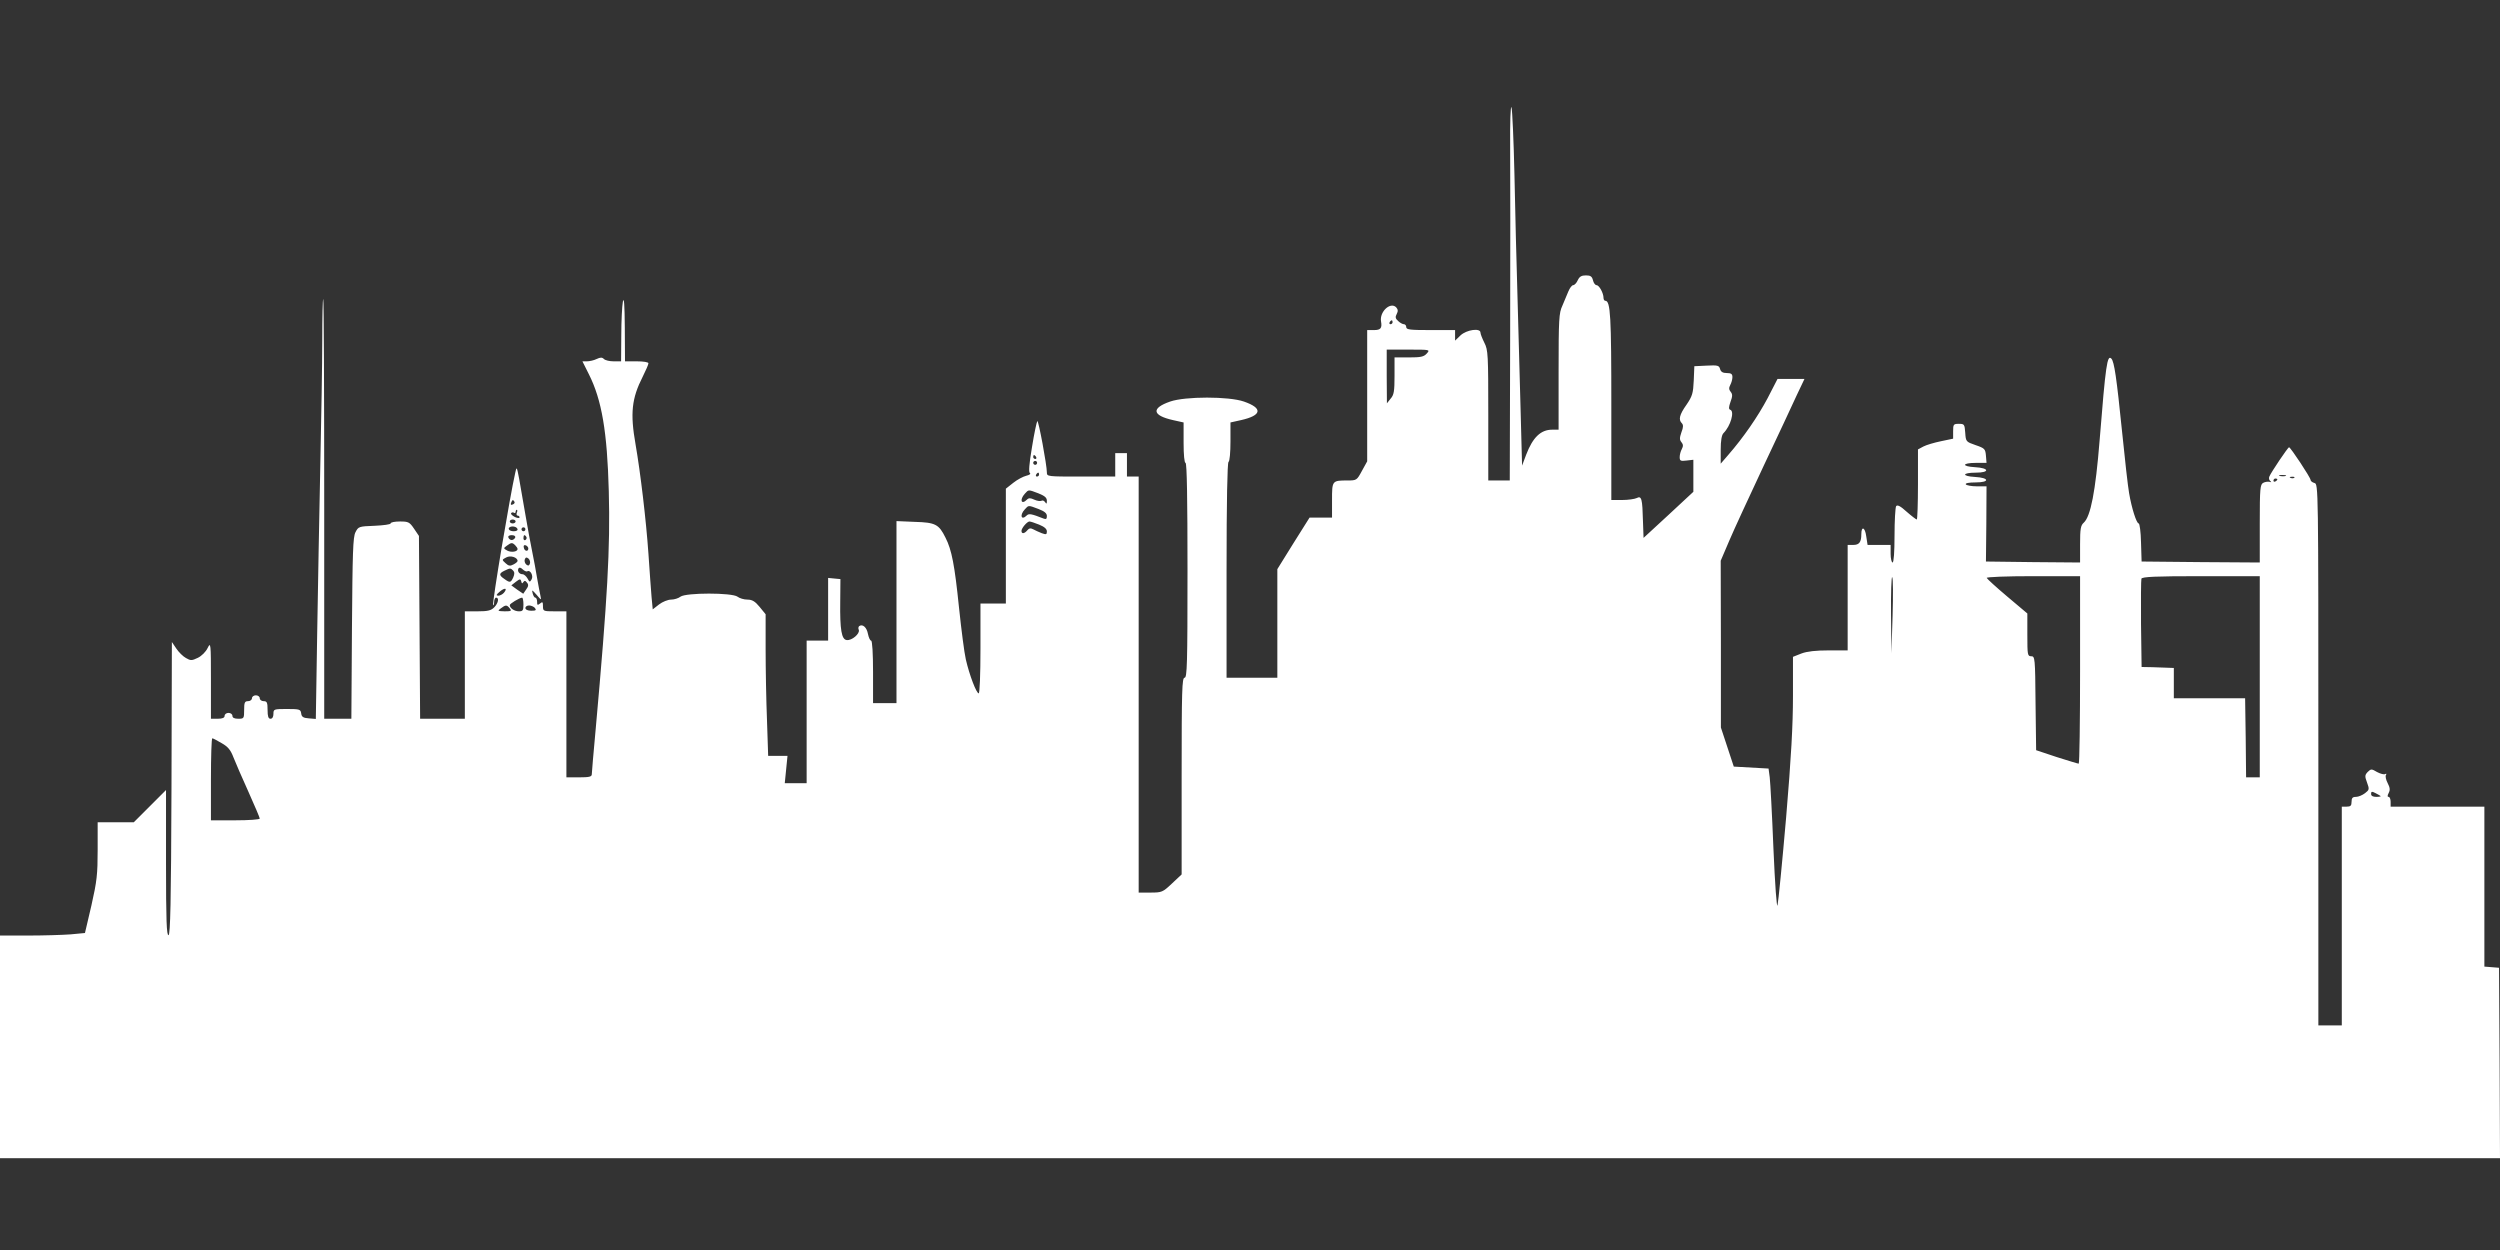
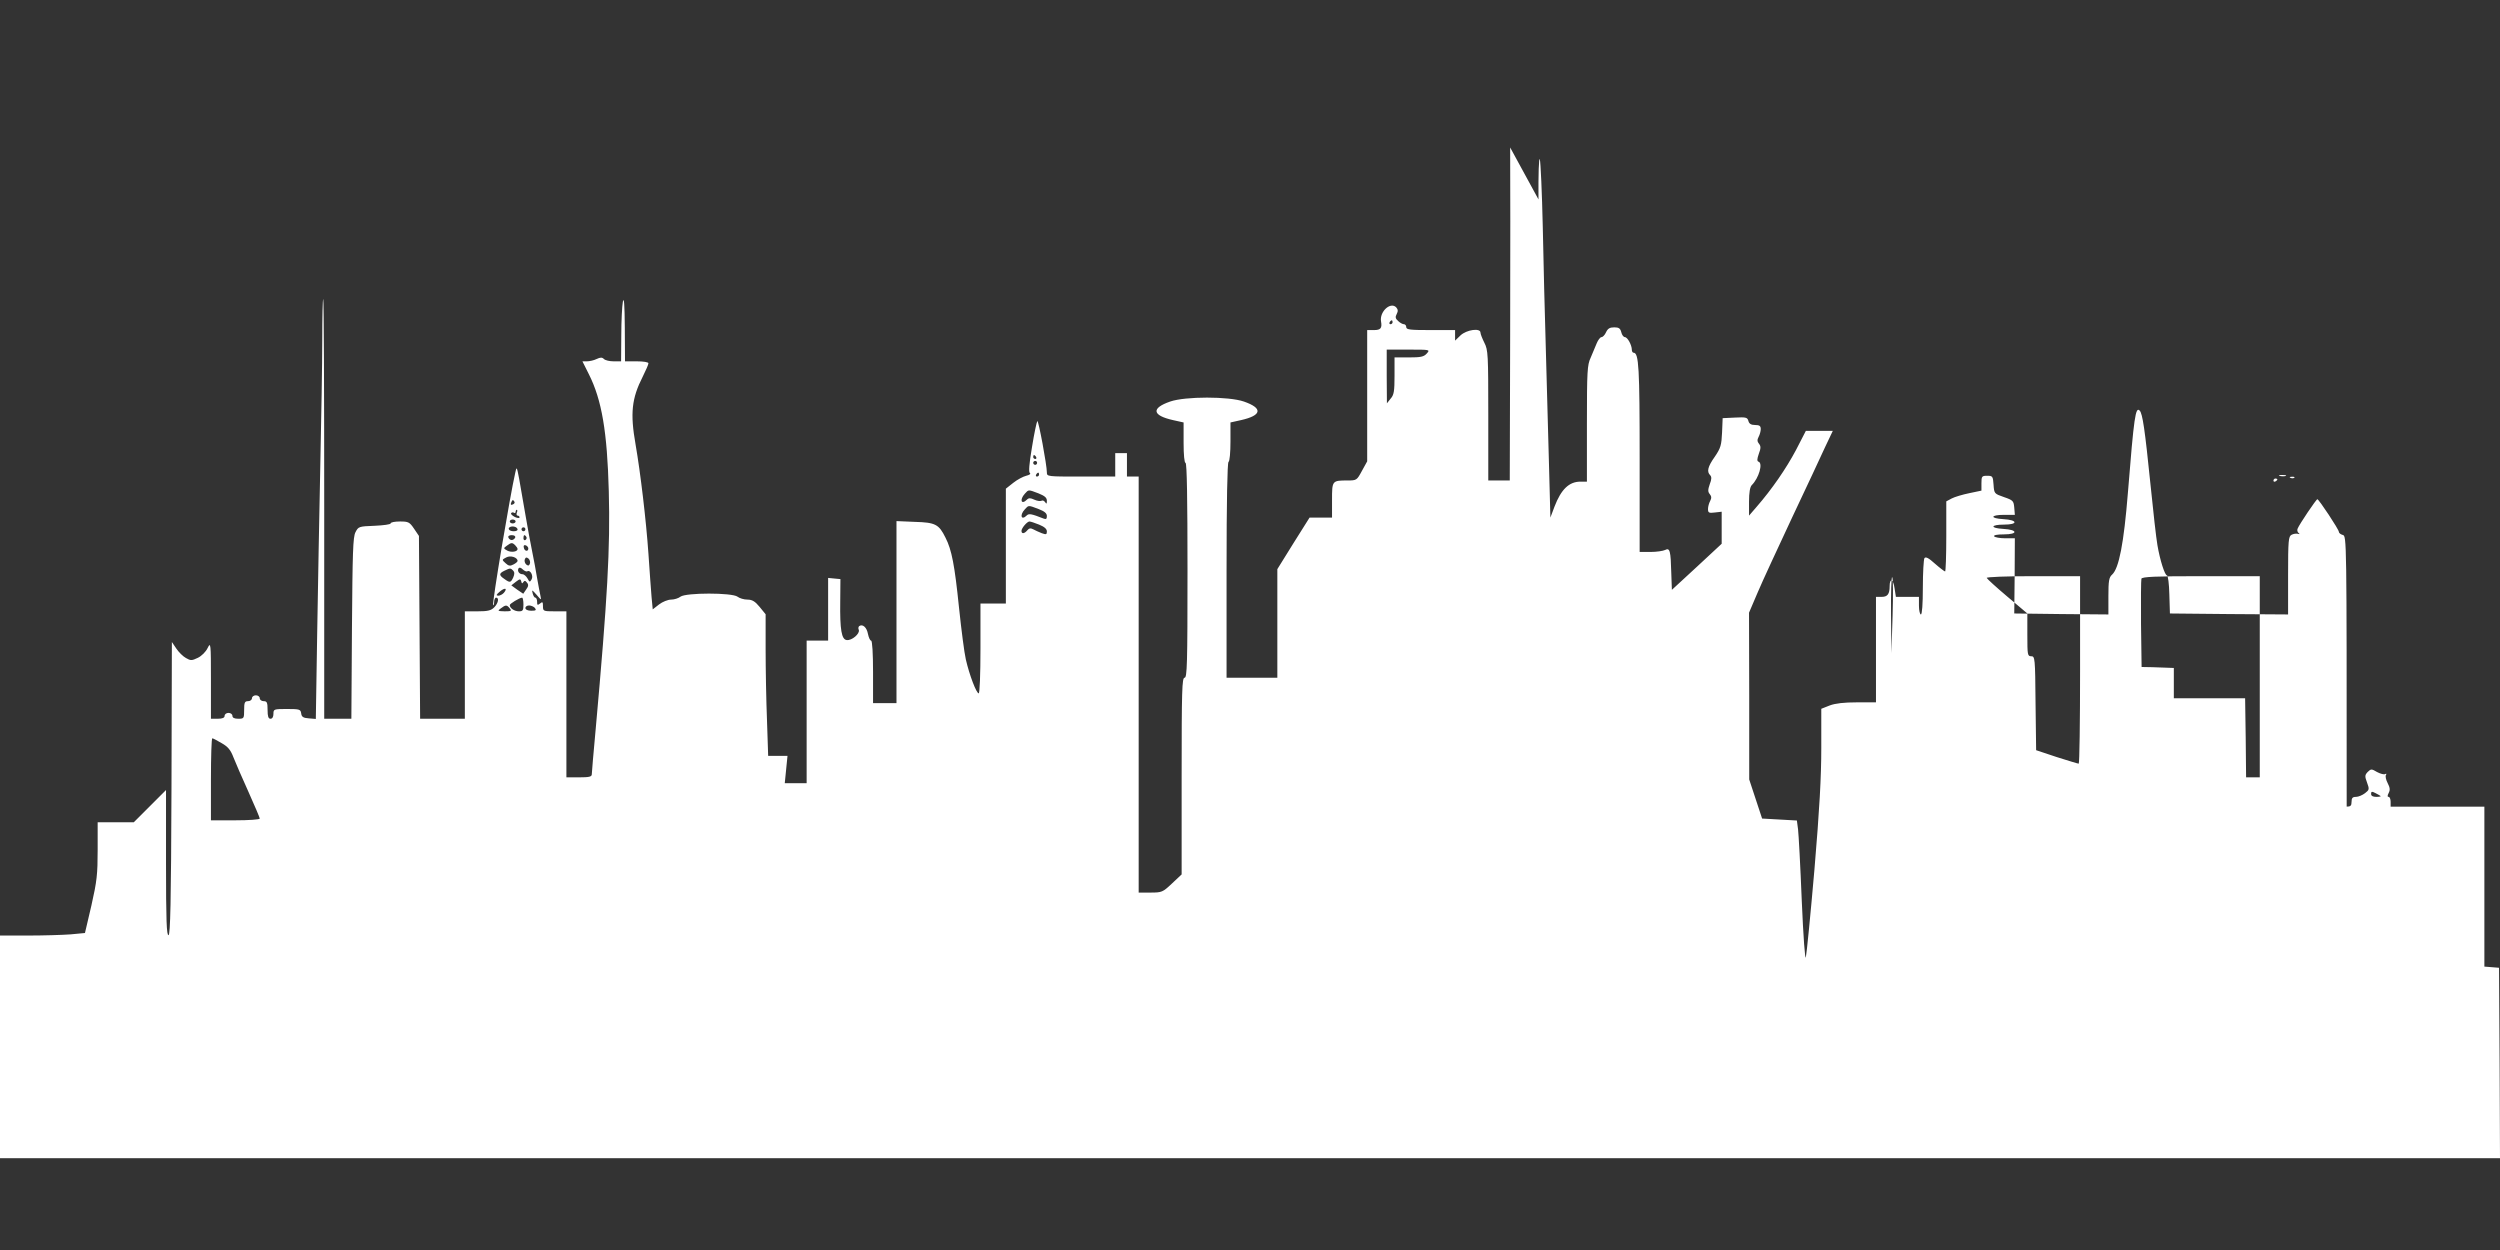
<svg xmlns="http://www.w3.org/2000/svg" version="1.0" width="1280pt" height="640pt" viewBox="0 0 1280 640" preserveAspectRatio="xMidYMid meet">
  <rect x="0" y="0" width="1280" height="640" fill="#333333" stroke="none" />
  <g transform="translate(0,640) scale(0.1,-0.1)" fill="#ffffff" stroke="none">
-     <path d="M7732 5645 c1 -126 1 -562 0 -967 l-2 -738 -55 0 -55 0 0 333 c0 313 -1 335 -20 372 -11 22 -20 45 -20 52 0 25 -71 15 -102 -14 l-28 -27 0 27 0 27 -125 0 c-104 0 -125 2 -125 15 0 8 -5 15 -12 15 -6 0 -20 7 -29 16 -15 13 -16 21 -8 36 8 15 7 24 -3 35 -30 29 -86 -24 -77 -73 6 -34 -2 -44 -36 -44 l-35 0 0 -336 0 -336 -27 -49 c-26 -48 -27 -49 -74 -49 -79 0 -79 -1 -79 -101 l0 -89 -58 0 -57 0 -83 -132 -82 -132 0 -278 0 -278 -130 0 -130 0 0 549 c0 356 4 552 10 556 6 3 10 50 10 104 l0 98 54 12 c107 24 113 61 15 95 -77 27 -301 27 -378 0 -98 -34 -92 -71 15 -95 l54 -12 0 -104 c0 -62 4 -103 10 -103 7 0 10 -190 10 -550 0 -482 -2 -550 -15 -550 -13 0 -15 -63 -15 -504 l0 -503 -50 -47 c-47 -44 -51 -46 -110 -46 l-60 0 0 1065 0 1065 -30 0 -30 0 0 60 0 60 -30 0 -30 0 0 -60 0 -60 -175 0 c-172 0 -175 0 -175 21 0 38 -43 269 -49 263 -3 -3 -16 -63 -27 -132 -15 -89 -18 -129 -11 -134 6 -4 -2 -10 -19 -14 -16 -4 -46 -20 -66 -36 l-38 -30 0 -294 0 -294 -65 0 -65 0 0 -230 c0 -135 -4 -230 -9 -230 -12 0 -48 95 -66 174 -8 34 -23 153 -35 266 -22 215 -37 295 -69 357 -34 69 -52 78 -157 81 l-94 4 0 -466 0 -466 -60 0 -60 0 0 160 c0 95 -4 160 -10 160 -5 0 -12 15 -16 34 -6 33 -26 52 -44 41 -5 -3 -7 -12 -3 -20 7 -19 -36 -56 -62 -52 -26 3 -35 51 -33 197 l1 115 -32 3 -31 3 0 -160 0 -161 -55 0 -55 0 0 -365 0 -365 -56 0 -56 0 7 70 7 70 -49 0 -50 0 -6 182 c-4 99 -7 263 -7 362 l0 181 -31 38 c-23 28 -38 37 -62 37 -18 0 -41 7 -51 15 -28 21 -264 21 -292 0 -10 -8 -32 -15 -48 -15 -16 0 -44 -11 -62 -25 l-32 -25 -6 63 c-3 34 -10 134 -16 222 -12 173 -41 416 -66 560 -28 159 -20 235 37 347 16 32 29 62 29 68 0 6 -26 10 -60 10 l-60 0 -1 173 c-1 119 -4 160 -10 132 -4 -22 -8 -100 -8 -172 l-1 -133 -38 0 c-21 0 -43 5 -50 12 -9 9 -18 9 -37 0 -14 -7 -37 -12 -50 -12 l-23 0 33 -66 c66 -131 94 -294 102 -599 8 -292 -7 -549 -67 -1217 -11 -119 -20 -224 -20 -232 0 -13 -13 -16 -65 -16 l-65 0 0 425 0 425 -60 0 c-58 0 -60 1 -60 26 0 22 -2 25 -15 14 -13 -10 -15 -9 -15 9 0 11 -4 21 -9 21 -5 0 -11 10 -14 23 -5 19 -3 18 20 -8 25 -29 25 -30 20 -5 -3 14 -11 54 -17 90 -6 36 -17 97 -25 135 -8 39 -24 124 -35 190 -11 66 -26 149 -32 184 -12 63 -13 64 -20 30 -26 -113 -120 -671 -113 -677 3 -3 5 4 5 16 0 12 5 22 10 22 17 0 11 -29 -10 -50 -16 -16 -33 -20 -85 -20 l-65 0 0 -275 0 -275 -115 0 -114 0 -3 468 -3 468 -25 37 c-23 34 -29 37 -72 37 -27 0 -48 -4 -48 -10 0 -5 -37 -10 -82 -12 -81 -3 -83 -4 -98 -33 -13 -25 -15 -104 -18 -492 l-3 -463 -69 0 -70 0 0 1072 c0 589 -2 1074 -5 1076 -3 3 -5 -91 -5 -209 0 -118 -5 -405 -10 -639 -5 -234 -12 -622 -16 -863 l-7 -438 -36 3 c-29 2 -37 8 -39 26 -3 20 -8 22 -73 22 -67 0 -69 -1 -69 -25 0 -16 -6 -25 -15 -25 -11 0 -15 12 -15 45 0 38 -3 45 -20 45 -11 0 -20 7 -20 15 0 8 -9 15 -20 15 -11 0 -20 -7 -20 -15 0 -8 -9 -15 -20 -15 -17 0 -20 -7 -20 -45 0 -43 -1 -45 -30 -45 -20 0 -30 5 -30 15 0 8 -9 15 -20 15 -11 0 -20 -7 -20 -15 0 -10 -11 -15 -35 -15 l-35 0 0 198 c0 190 -1 196 -17 164 -9 -19 -31 -41 -50 -50 -31 -15 -37 -15 -61 -1 -15 8 -37 30 -49 48 l-23 34 -2 -748 c-2 -588 -6 -749 -15 -753 -10 -3 -13 75 -13 369 l0 374 -83 -83 -82 -82 -93 0 -92 0 0 -142 c0 -125 -4 -160 -32 -284 l-33 -141 -74 -7 c-41 -3 -139 -6 -218 -6 l-143 0 0 -570 0 -570 6400 0 6400 0 -2 488 -3 487 -37 3 -38 3 0 410 0 409 -240 0 -240 0 0 25 c0 14 -5 25 -10 25 -7 0 -7 6 0 20 8 15 7 27 -5 50 -9 17 -13 36 -9 42 4 6 3 8 -4 5 -5 -4 -24 1 -41 10 -29 17 -31 17 -48 1 -15 -16 -16 -22 -4 -54 13 -35 12 -38 -10 -55 -13 -10 -34 -19 -46 -19 -18 0 -23 -6 -23 -25 0 -20 -5 -25 -25 -25 l-25 0 0 -560 0 -560 -60 0 -60 0 0 1386 c0 1377 0 1386 -20 1391 -11 3 -20 10 -20 16 0 12 -102 166 -110 167 -6 0 -92 -128 -101 -150 -4 -8 -1 -19 5 -23 7 -6 6 -7 -4 -4 -8 2 -23 0 -32 -5 -16 -8 -18 -28 -18 -208 l0 -200 -302 2 -303 3 -3 98 c-1 53 -7 97 -12 97 -11 0 -36 78 -49 155 -6 33 -22 175 -36 315 -28 275 -40 359 -55 374 -21 21 -29 -31 -60 -419 -21 -262 -46 -389 -81 -421 -16 -14 -19 -32 -19 -111 l0 -93 -241 2 -241 3 2 193 1 192 -50 0 c-27 0 -53 5 -56 10 -4 6 15 10 50 10 74 0 71 24 -3 28 -70 4 -66 22 4 22 73 0 70 24 -4 28 -70 4 -67 22 4 22 l55 0 -3 37 c-3 34 -6 38 -53 54 -49 17 -50 18 -53 63 -3 44 -5 46 -33 46 -27 0 -29 -3 -29 -38 l0 -38 -62 -13 c-34 -7 -75 -19 -90 -27 l-28 -15 0 -179 c0 -99 -3 -180 -6 -180 -3 0 -27 18 -52 40 -33 30 -48 37 -54 28 -4 -7 -8 -75 -8 -150 0 -85 -4 -138 -10 -138 -5 0 -10 20 -10 45 l0 45 -59 0 -59 0 -7 45 c-6 46 -25 53 -25 10 0 -41 -11 -55 -41 -55 l-29 0 0 -270 0 -270 -97 0 c-66 0 -111 -5 -140 -16 l-43 -17 0 -201 c0 -147 -9 -313 -35 -621 -20 -231 -40 -433 -44 -450 -4 -18 -13 103 -21 290 -7 176 -16 340 -19 365 l-6 45 -89 5 -89 5 -33 100 -33 100 0 427 -1 427 44 103 c24 57 104 229 176 383 73 154 149 317 170 363 l39 82 -69 0 -69 0 -51 -99 c-50 -94 -122 -199 -202 -291 l-38 -44 0 71 c0 47 5 76 14 85 37 37 58 112 35 120 -9 3 -8 14 1 40 11 29 11 40 1 52 -9 11 -10 20 -2 35 6 11 11 29 11 40 0 16 -6 21 -29 21 -20 0 -30 6 -34 20 -5 19 -12 21 -69 18 l-63 -3 -3 -73 c-3 -65 -7 -80 -37 -124 -37 -52 -42 -77 -24 -95 8 -8 8 -21 -2 -46 -10 -29 -10 -39 0 -51 9 -11 10 -20 2 -35 -6 -11 -11 -29 -11 -41 0 -19 4 -22 35 -18 l35 4 0 -82 0 -82 -127 -118 -128 -118 -3 85 c-3 116 -7 132 -32 119 -10 -5 -44 -10 -74 -10 l-56 0 0 479 c0 463 -4 541 -31 541 -5 0 -9 7 -9 15 0 24 -22 65 -36 65 -6 0 -15 11 -18 25 -5 20 -13 25 -36 25 -23 0 -33 -6 -42 -25 -6 -14 -17 -25 -23 -25 -7 0 -18 -15 -25 -32 -7 -18 -21 -51 -31 -74 -17 -36 -19 -68 -19 -337 l0 -297 -33 0 c-58 0 -99 -39 -133 -128 l-21 -56 -7 265 c-4 145 -11 408 -16 584 -5 176 -13 464 -16 640 -4 176 -11 331 -15 345 -5 14 -8 -73 -7 -205z m-602 -895 c0 -5 -5 -10 -11 -10 -5 0 -7 5 -4 10 3 6 8 10 11 10 2 0 4 -4 4 -10z m175 -160 c-15 -17 -31 -20 -92 -20 l-73 0 0 -94 c0 -79 -3 -98 -20 -117 l-19 -24 -1 138 0 137 112 0 c110 0 111 0 93 -20z m-2000 -530 c3 -5 1 -10 -4 -10 -6 0 -11 5 -11 10 0 6 2 10 4 10 3 0 8 -4 11 -10z m5 -30 c0 -5 -4 -10 -10 -10 -5 0 -10 5 -10 10 0 6 5 10 10 10 6 0 10 -4 10 -10z m10 -60 c0 -5 -5 -10 -11 -10 -5 0 -7 5 -4 10 3 6 8 10 11 10 2 0 4 -4 4 -10z m6383 -7 c-7 -2 -21 -2 -30 0 -10 3 -4 5 12 5 17 0 24 -2 18 -5z m44 -9 c-3 -3 -12 -4 -19 -1 -8 3 -5 6 6 6 11 1 17 -2 13 -5z m-87 -8 c0 -3 -4 -8 -10 -11 -5 -3 -10 -1 -10 4 0 6 5 11 10 11 6 0 10 -2 10 -4z m-6343 -72 c32 -13 43 -22 43 -38 0 -16 -2 -18 -9 -7 -5 7 -13 11 -19 7 -6 -3 -22 -1 -37 6 -19 9 -28 9 -37 0 -29 -29 -39 -1 -11 30 20 22 17 22 70 2z m-2683 -43 c3 -5 -1 -11 -9 -14 -9 -4 -12 -1 -8 9 6 16 10 17 17 5z m2683 -37 c31 -12 43 -22 43 -36 0 -15 -4 -18 -17 -13 -61 24 -75 27 -86 16 -28 -28 -38 1 -10 31 20 22 17 22 70 2z m-2671 -19 c-3 -8 -1 -15 4 -15 6 0 10 -4 10 -9 0 -5 -11 -4 -24 2 -13 7 -22 15 -19 19 2 5 9 6 14 3 5 -4 9 -1 9 4 0 6 3 11 6 11 3 0 4 -7 0 -15z m-6 -45 c0 -5 -7 -10 -15 -10 -8 0 -15 5 -15 10 0 6 7 10 15 10 8 0 15 -4 15 -10z m2680 -16 c27 -11 40 -22 40 -35 0 -16 -4 -17 -26 -9 -14 6 -34 14 -44 20 -13 7 -21 6 -30 -5 -15 -18 -30 -20 -30 -3 0 14 29 48 41 48 5 0 27 -7 49 -16z m-2670 -25 c0 -12 -37 -12 -44 0 -7 11 14 20 32 13 6 -2 12 -8 12 -13z m40 1 c0 -5 -4 -10 -10 -10 -5 0 -10 5 -10 10 0 6 5 10 10 10 6 0 10 -4 10 -10z m-52 -42 c-3 -7 -11 -13 -18 -13 -7 0 -15 6 -17 13 -3 7 4 12 17 12 13 0 20 -5 18 -12z m57 3 c3 -5 1 -12 -5 -16 -5 -3 -10 1 -10 9 0 18 6 21 15 7z m-57 -43 c7 -7 12 -15 12 -19 0 -14 -32 -19 -53 -8 -20 11 -20 12 -2 25 23 17 28 17 43 2z m67 -16 c0 -18 -20 -15 -23 4 -3 10 1 15 10 12 7 -3 13 -10 13 -16z m-55 -64 c0 -4 -9 -12 -21 -18 -17 -9 -25 -8 -40 6 -20 18 -20 18 3 30 22 12 58 0 58 -18z m63 -14 c-4 -11 -9 -12 -19 -4 -7 7 -10 18 -7 26 4 11 9 12 19 4 7 -7 10 -18 7 -26z m-13 -39 c15 9 32 -23 22 -41 -9 -16 -11 -15 -21 4 -7 12 -18 22 -26 22 -17 0 -28 17 -20 30 4 6 12 4 21 -5 9 -8 19 -13 24 -10z m-73 4 c8 -8 8 -18 1 -35 -13 -28 -17 -29 -46 -8 -28 19 -28 28 1 42 29 14 31 14 44 1z m7063 -234 l-6 -190 -2 200 c-1 109 2 195 6 190 5 -6 5 -95 2 -200z m960 -275 c0 -264 -3 -480 -7 -480 -5 0 -55 16 -113 34 l-105 35 -3 240 c-2 233 -3 241 -22 241 -19 0 -20 7 -20 109 l0 110 -102 86 c-57 48 -104 91 -106 96 -2 5 102 9 237 9 l241 0 0 -480z m920 -35 l0 -515 -35 0 -35 0 -2 203 -3 202 -183 0 -182 0 0 78 0 77 -27 1 c-16 1 -53 2 -83 3 l-55 1 -3 220 c-1 121 0 225 2 232 4 10 72 13 306 13 l300 0 0 -515z m-8891 484 c6 9 11 9 19 -2 9 -10 8 -19 -4 -35 l-15 -22 -31 21 -30 22 23 18 c21 16 24 16 28 2 2 -11 5 -12 10 -4z m-99 -54 c-7 -8 -20 -15 -29 -15 -12 1 -11 5 8 21 26 22 41 18 21 -6z m100 -60 c0 -30 -3 -35 -23 -35 -23 0 -47 16 -47 32 0 7 49 37 63 38 4 0 7 -16 7 -35z m-70 -20 c11 -13 7 -15 -26 -15 -36 1 -38 2 -20 15 25 19 31 19 46 0z m129 2 c8 -11 5 -14 -19 -14 -18 0 -30 6 -30 14 0 7 8 13 19 13 10 0 24 -6 30 -13z m-1604 -692 c32 -18 46 -35 60 -72 10 -26 45 -106 77 -177 32 -71 58 -133 58 -137 0 -5 -56 -9 -125 -9 l-125 0 0 210 c0 116 3 210 7 210 3 0 25 -11 48 -25z m11054 -271 c2 -2 -8 -4 -22 -4 -18 0 -27 5 -27 15 0 13 4 14 23 4 12 -6 24 -13 26 -15z" />
+     <path d="M7732 5645 c1 -126 1 -562 0 -967 l-2 -738 -55 0 -55 0 0 333 c0 313 -1 335 -20 372 -11 22 -20 45 -20 52 0 25 -71 15 -102 -14 l-28 -27 0 27 0 27 -125 0 c-104 0 -125 2 -125 15 0 8 -5 15 -12 15 -6 0 -20 7 -29 16 -15 13 -16 21 -8 36 8 15 7 24 -3 35 -30 29 -86 -24 -77 -73 6 -34 -2 -44 -36 -44 l-35 0 0 -336 0 -336 -27 -49 c-26 -48 -27 -49 -74 -49 -79 0 -79 -1 -79 -101 l0 -89 -58 0 -57 0 -83 -132 -82 -132 0 -278 0 -278 -130 0 -130 0 0 549 c0 356 4 552 10 556 6 3 10 50 10 104 l0 98 54 12 c107 24 113 61 15 95 -77 27 -301 27 -378 0 -98 -34 -92 -71 15 -95 l54 -12 0 -104 c0 -62 4 -103 10 -103 7 0 10 -190 10 -550 0 -482 -2 -550 -15 -550 -13 0 -15 -63 -15 -504 l0 -503 -50 -47 c-47 -44 -51 -46 -110 -46 l-60 0 0 1065 0 1065 -30 0 -30 0 0 60 0 60 -30 0 -30 0 0 -60 0 -60 -175 0 c-172 0 -175 0 -175 21 0 38 -43 269 -49 263 -3 -3 -16 -63 -27 -132 -15 -89 -18 -129 -11 -134 6 -4 -2 -10 -19 -14 -16 -4 -46 -20 -66 -36 l-38 -30 0 -294 0 -294 -65 0 -65 0 0 -230 c0 -135 -4 -230 -9 -230 -12 0 -48 95 -66 174 -8 34 -23 153 -35 266 -22 215 -37 295 -69 357 -34 69 -52 78 -157 81 l-94 4 0 -466 0 -466 -60 0 -60 0 0 160 c0 95 -4 160 -10 160 -5 0 -12 15 -16 34 -6 33 -26 52 -44 41 -5 -3 -7 -12 -3 -20 7 -19 -36 -56 -62 -52 -26 3 -35 51 -33 197 l1 115 -32 3 -31 3 0 -160 0 -161 -55 0 -55 0 0 -365 0 -365 -56 0 -56 0 7 70 7 70 -49 0 -50 0 -6 182 c-4 99 -7 263 -7 362 l0 181 -31 38 c-23 28 -38 37 -62 37 -18 0 -41 7 -51 15 -28 21 -264 21 -292 0 -10 -8 -32 -15 -48 -15 -16 0 -44 -11 -62 -25 l-32 -25 -6 63 c-3 34 -10 134 -16 222 -12 173 -41 416 -66 560 -28 159 -20 235 37 347 16 32 29 62 29 68 0 6 -26 10 -60 10 l-60 0 -1 173 c-1 119 -4 160 -10 132 -4 -22 -8 -100 -8 -172 l-1 -133 -38 0 c-21 0 -43 5 -50 12 -9 9 -18 9 -37 0 -14 -7 -37 -12 -50 -12 l-23 0 33 -66 c66 -131 94 -294 102 -599 8 -292 -7 -549 -67 -1217 -11 -119 -20 -224 -20 -232 0 -13 -13 -16 -65 -16 l-65 0 0 425 0 425 -60 0 c-58 0 -60 1 -60 26 0 22 -2 25 -15 14 -13 -10 -15 -9 -15 9 0 11 -4 21 -9 21 -5 0 -11 10 -14 23 -5 19 -3 18 20 -8 25 -29 25 -30 20 -5 -3 14 -11 54 -17 90 -6 36 -17 97 -25 135 -8 39 -24 124 -35 190 -11 66 -26 149 -32 184 -12 63 -13 64 -20 30 -26 -113 -120 -671 -113 -677 3 -3 5 4 5 16 0 12 5 22 10 22 17 0 11 -29 -10 -50 -16 -16 -33 -20 -85 -20 l-65 0 0 -275 0 -275 -115 0 -114 0 -3 468 -3 468 -25 37 c-23 34 -29 37 -72 37 -27 0 -48 -4 -48 -10 0 -5 -37 -10 -82 -12 -81 -3 -83 -4 -98 -33 -13 -25 -15 -104 -18 -492 l-3 -463 -69 0 -70 0 0 1072 c0 589 -2 1074 -5 1076 -3 3 -5 -91 -5 -209 0 -118 -5 -405 -10 -639 -5 -234 -12 -622 -16 -863 l-7 -438 -36 3 c-29 2 -37 8 -39 26 -3 20 -8 22 -73 22 -67 0 -69 -1 -69 -25 0 -16 -6 -25 -15 -25 -11 0 -15 12 -15 45 0 38 -3 45 -20 45 -11 0 -20 7 -20 15 0 8 -9 15 -20 15 -11 0 -20 -7 -20 -15 0 -8 -9 -15 -20 -15 -17 0 -20 -7 -20 -45 0 -43 -1 -45 -30 -45 -20 0 -30 5 -30 15 0 8 -9 15 -20 15 -11 0 -20 -7 -20 -15 0 -10 -11 -15 -35 -15 l-35 0 0 198 c0 190 -1 196 -17 164 -9 -19 -31 -41 -50 -50 -31 -15 -37 -15 -61 -1 -15 8 -37 30 -49 48 l-23 34 -2 -748 c-2 -588 -6 -749 -15 -753 -10 -3 -13 75 -13 369 l0 374 -83 -83 -82 -82 -93 0 -92 0 0 -142 c0 -125 -4 -160 -32 -284 l-33 -141 -74 -7 c-41 -3 -139 -6 -218 -6 l-143 0 0 -570 0 -570 6400 0 6400 0 -2 488 -3 487 -37 3 -38 3 0 410 0 409 -240 0 -240 0 0 25 c0 14 -5 25 -10 25 -7 0 -7 6 0 20 8 15 7 27 -5 50 -9 17 -13 36 -9 42 4 6 3 8 -4 5 -5 -4 -24 1 -41 10 -29 17 -31 17 -48 1 -15 -16 -16 -22 -4 -54 13 -35 12 -38 -10 -55 -13 -10 -34 -19 -46 -19 -18 0 -23 -6 -23 -25 0 -20 -5 -25 -25 -25 c0 1377 0 1386 -20 1391 -11 3 -20 10 -20 16 0 12 -102 166 -110 167 -6 0 -92 -128 -101 -150 -4 -8 -1 -19 5 -23 7 -6 6 -7 -4 -4 -8 2 -23 0 -32 -5 -16 -8 -18 -28 -18 -208 l0 -200 -302 2 -303 3 -3 98 c-1 53 -7 97 -12 97 -11 0 -36 78 -49 155 -6 33 -22 175 -36 315 -28 275 -40 359 -55 374 -21 21 -29 -31 -60 -419 -21 -262 -46 -389 -81 -421 -16 -14 -19 -32 -19 -111 l0 -93 -241 2 -241 3 2 193 1 192 -50 0 c-27 0 -53 5 -56 10 -4 6 15 10 50 10 74 0 71 24 -3 28 -70 4 -66 22 4 22 73 0 70 24 -4 28 -70 4 -67 22 4 22 l55 0 -3 37 c-3 34 -6 38 -53 54 -49 17 -50 18 -53 63 -3 44 -5 46 -33 46 -27 0 -29 -3 -29 -38 l0 -38 -62 -13 c-34 -7 -75 -19 -90 -27 l-28 -15 0 -179 c0 -99 -3 -180 -6 -180 -3 0 -27 18 -52 40 -33 30 -48 37 -54 28 -4 -7 -8 -75 -8 -150 0 -85 -4 -138 -10 -138 -5 0 -10 20 -10 45 l0 45 -59 0 -59 0 -7 45 c-6 46 -25 53 -25 10 0 -41 -11 -55 -41 -55 l-29 0 0 -270 0 -270 -97 0 c-66 0 -111 -5 -140 -16 l-43 -17 0 -201 c0 -147 -9 -313 -35 -621 -20 -231 -40 -433 -44 -450 -4 -18 -13 103 -21 290 -7 176 -16 340 -19 365 l-6 45 -89 5 -89 5 -33 100 -33 100 0 427 -1 427 44 103 c24 57 104 229 176 383 73 154 149 317 170 363 l39 82 -69 0 -69 0 -51 -99 c-50 -94 -122 -199 -202 -291 l-38 -44 0 71 c0 47 5 76 14 85 37 37 58 112 35 120 -9 3 -8 14 1 40 11 29 11 40 1 52 -9 11 -10 20 -2 35 6 11 11 29 11 40 0 16 -6 21 -29 21 -20 0 -30 6 -34 20 -5 19 -12 21 -69 18 l-63 -3 -3 -73 c-3 -65 -7 -80 -37 -124 -37 -52 -42 -77 -24 -95 8 -8 8 -21 -2 -46 -10 -29 -10 -39 0 -51 9 -11 10 -20 2 -35 -6 -11 -11 -29 -11 -41 0 -19 4 -22 35 -18 l35 4 0 -82 0 -82 -127 -118 -128 -118 -3 85 c-3 116 -7 132 -32 119 -10 -5 -44 -10 -74 -10 l-56 0 0 479 c0 463 -4 541 -31 541 -5 0 -9 7 -9 15 0 24 -22 65 -36 65 -6 0 -15 11 -18 25 -5 20 -13 25 -36 25 -23 0 -33 -6 -42 -25 -6 -14 -17 -25 -23 -25 -7 0 -18 -15 -25 -32 -7 -18 -21 -51 -31 -74 -17 -36 -19 -68 -19 -337 l0 -297 -33 0 c-58 0 -99 -39 -133 -128 l-21 -56 -7 265 c-4 145 -11 408 -16 584 -5 176 -13 464 -16 640 -4 176 -11 331 -15 345 -5 14 -8 -73 -7 -205z m-602 -895 c0 -5 -5 -10 -11 -10 -5 0 -7 5 -4 10 3 6 8 10 11 10 2 0 4 -4 4 -10z m175 -160 c-15 -17 -31 -20 -92 -20 l-73 0 0 -94 c0 -79 -3 -98 -20 -117 l-19 -24 -1 138 0 137 112 0 c110 0 111 0 93 -20z m-2000 -530 c3 -5 1 -10 -4 -10 -6 0 -11 5 -11 10 0 6 2 10 4 10 3 0 8 -4 11 -10z m5 -30 c0 -5 -4 -10 -10 -10 -5 0 -10 5 -10 10 0 6 5 10 10 10 6 0 10 -4 10 -10z m10 -60 c0 -5 -5 -10 -11 -10 -5 0 -7 5 -4 10 3 6 8 10 11 10 2 0 4 -4 4 -10z m6383 -7 c-7 -2 -21 -2 -30 0 -10 3 -4 5 12 5 17 0 24 -2 18 -5z m44 -9 c-3 -3 -12 -4 -19 -1 -8 3 -5 6 6 6 11 1 17 -2 13 -5z m-87 -8 c0 -3 -4 -8 -10 -11 -5 -3 -10 -1 -10 4 0 6 5 11 10 11 6 0 10 -2 10 -4z m-6343 -72 c32 -13 43 -22 43 -38 0 -16 -2 -18 -9 -7 -5 7 -13 11 -19 7 -6 -3 -22 -1 -37 6 -19 9 -28 9 -37 0 -29 -29 -39 -1 -11 30 20 22 17 22 70 2z m-2683 -43 c3 -5 -1 -11 -9 -14 -9 -4 -12 -1 -8 9 6 16 10 17 17 5z m2683 -37 c31 -12 43 -22 43 -36 0 -15 -4 -18 -17 -13 -61 24 -75 27 -86 16 -28 -28 -38 1 -10 31 20 22 17 22 70 2z m-2671 -19 c-3 -8 -1 -15 4 -15 6 0 10 -4 10 -9 0 -5 -11 -4 -24 2 -13 7 -22 15 -19 19 2 5 9 6 14 3 5 -4 9 -1 9 4 0 6 3 11 6 11 3 0 4 -7 0 -15z m-6 -45 c0 -5 -7 -10 -15 -10 -8 0 -15 5 -15 10 0 6 7 10 15 10 8 0 15 -4 15 -10z m2680 -16 c27 -11 40 -22 40 -35 0 -16 -4 -17 -26 -9 -14 6 -34 14 -44 20 -13 7 -21 6 -30 -5 -15 -18 -30 -20 -30 -3 0 14 29 48 41 48 5 0 27 -7 49 -16z m-2670 -25 c0 -12 -37 -12 -44 0 -7 11 14 20 32 13 6 -2 12 -8 12 -13z m40 1 c0 -5 -4 -10 -10 -10 -5 0 -10 5 -10 10 0 6 5 10 10 10 6 0 10 -4 10 -10z m-52 -42 c-3 -7 -11 -13 -18 -13 -7 0 -15 6 -17 13 -3 7 4 12 17 12 13 0 20 -5 18 -12z m57 3 c3 -5 1 -12 -5 -16 -5 -3 -10 1 -10 9 0 18 6 21 15 7z m-57 -43 c7 -7 12 -15 12 -19 0 -14 -32 -19 -53 -8 -20 11 -20 12 -2 25 23 17 28 17 43 2z m67 -16 c0 -18 -20 -15 -23 4 -3 10 1 15 10 12 7 -3 13 -10 13 -16z m-55 -64 c0 -4 -9 -12 -21 -18 -17 -9 -25 -8 -40 6 -20 18 -20 18 3 30 22 12 58 0 58 -18z m63 -14 c-4 -11 -9 -12 -19 -4 -7 7 -10 18 -7 26 4 11 9 12 19 4 7 -7 10 -18 7 -26z m-13 -39 c15 9 32 -23 22 -41 -9 -16 -11 -15 -21 4 -7 12 -18 22 -26 22 -17 0 -28 17 -20 30 4 6 12 4 21 -5 9 -8 19 -13 24 -10z m-73 4 c8 -8 8 -18 1 -35 -13 -28 -17 -29 -46 -8 -28 19 -28 28 1 42 29 14 31 14 44 1z m7063 -234 l-6 -190 -2 200 c-1 109 2 195 6 190 5 -6 5 -95 2 -200z m960 -275 c0 -264 -3 -480 -7 -480 -5 0 -55 16 -113 34 l-105 35 -3 240 c-2 233 -3 241 -22 241 -19 0 -20 7 -20 109 l0 110 -102 86 c-57 48 -104 91 -106 96 -2 5 102 9 237 9 l241 0 0 -480z m920 -35 l0 -515 -35 0 -35 0 -2 203 -3 202 -183 0 -182 0 0 78 0 77 -27 1 c-16 1 -53 2 -83 3 l-55 1 -3 220 c-1 121 0 225 2 232 4 10 72 13 306 13 l300 0 0 -515z m-8891 484 c6 9 11 9 19 -2 9 -10 8 -19 -4 -35 l-15 -22 -31 21 -30 22 23 18 c21 16 24 16 28 2 2 -11 5 -12 10 -4z m-99 -54 c-7 -8 -20 -15 -29 -15 -12 1 -11 5 8 21 26 22 41 18 21 -6z m100 -60 c0 -30 -3 -35 -23 -35 -23 0 -47 16 -47 32 0 7 49 37 63 38 4 0 7 -16 7 -35z m-70 -20 c11 -13 7 -15 -26 -15 -36 1 -38 2 -20 15 25 19 31 19 46 0z m129 2 c8 -11 5 -14 -19 -14 -18 0 -30 6 -30 14 0 7 8 13 19 13 10 0 24 -6 30 -13z m-1604 -692 c32 -18 46 -35 60 -72 10 -26 45 -106 77 -177 32 -71 58 -133 58 -137 0 -5 -56 -9 -125 -9 l-125 0 0 210 c0 116 3 210 7 210 3 0 25 -11 48 -25z m11054 -271 c2 -2 -8 -4 -22 -4 -18 0 -27 5 -27 15 0 13 4 14 23 4 12 -6 24 -13 26 -15z" />
  </g>
</svg>